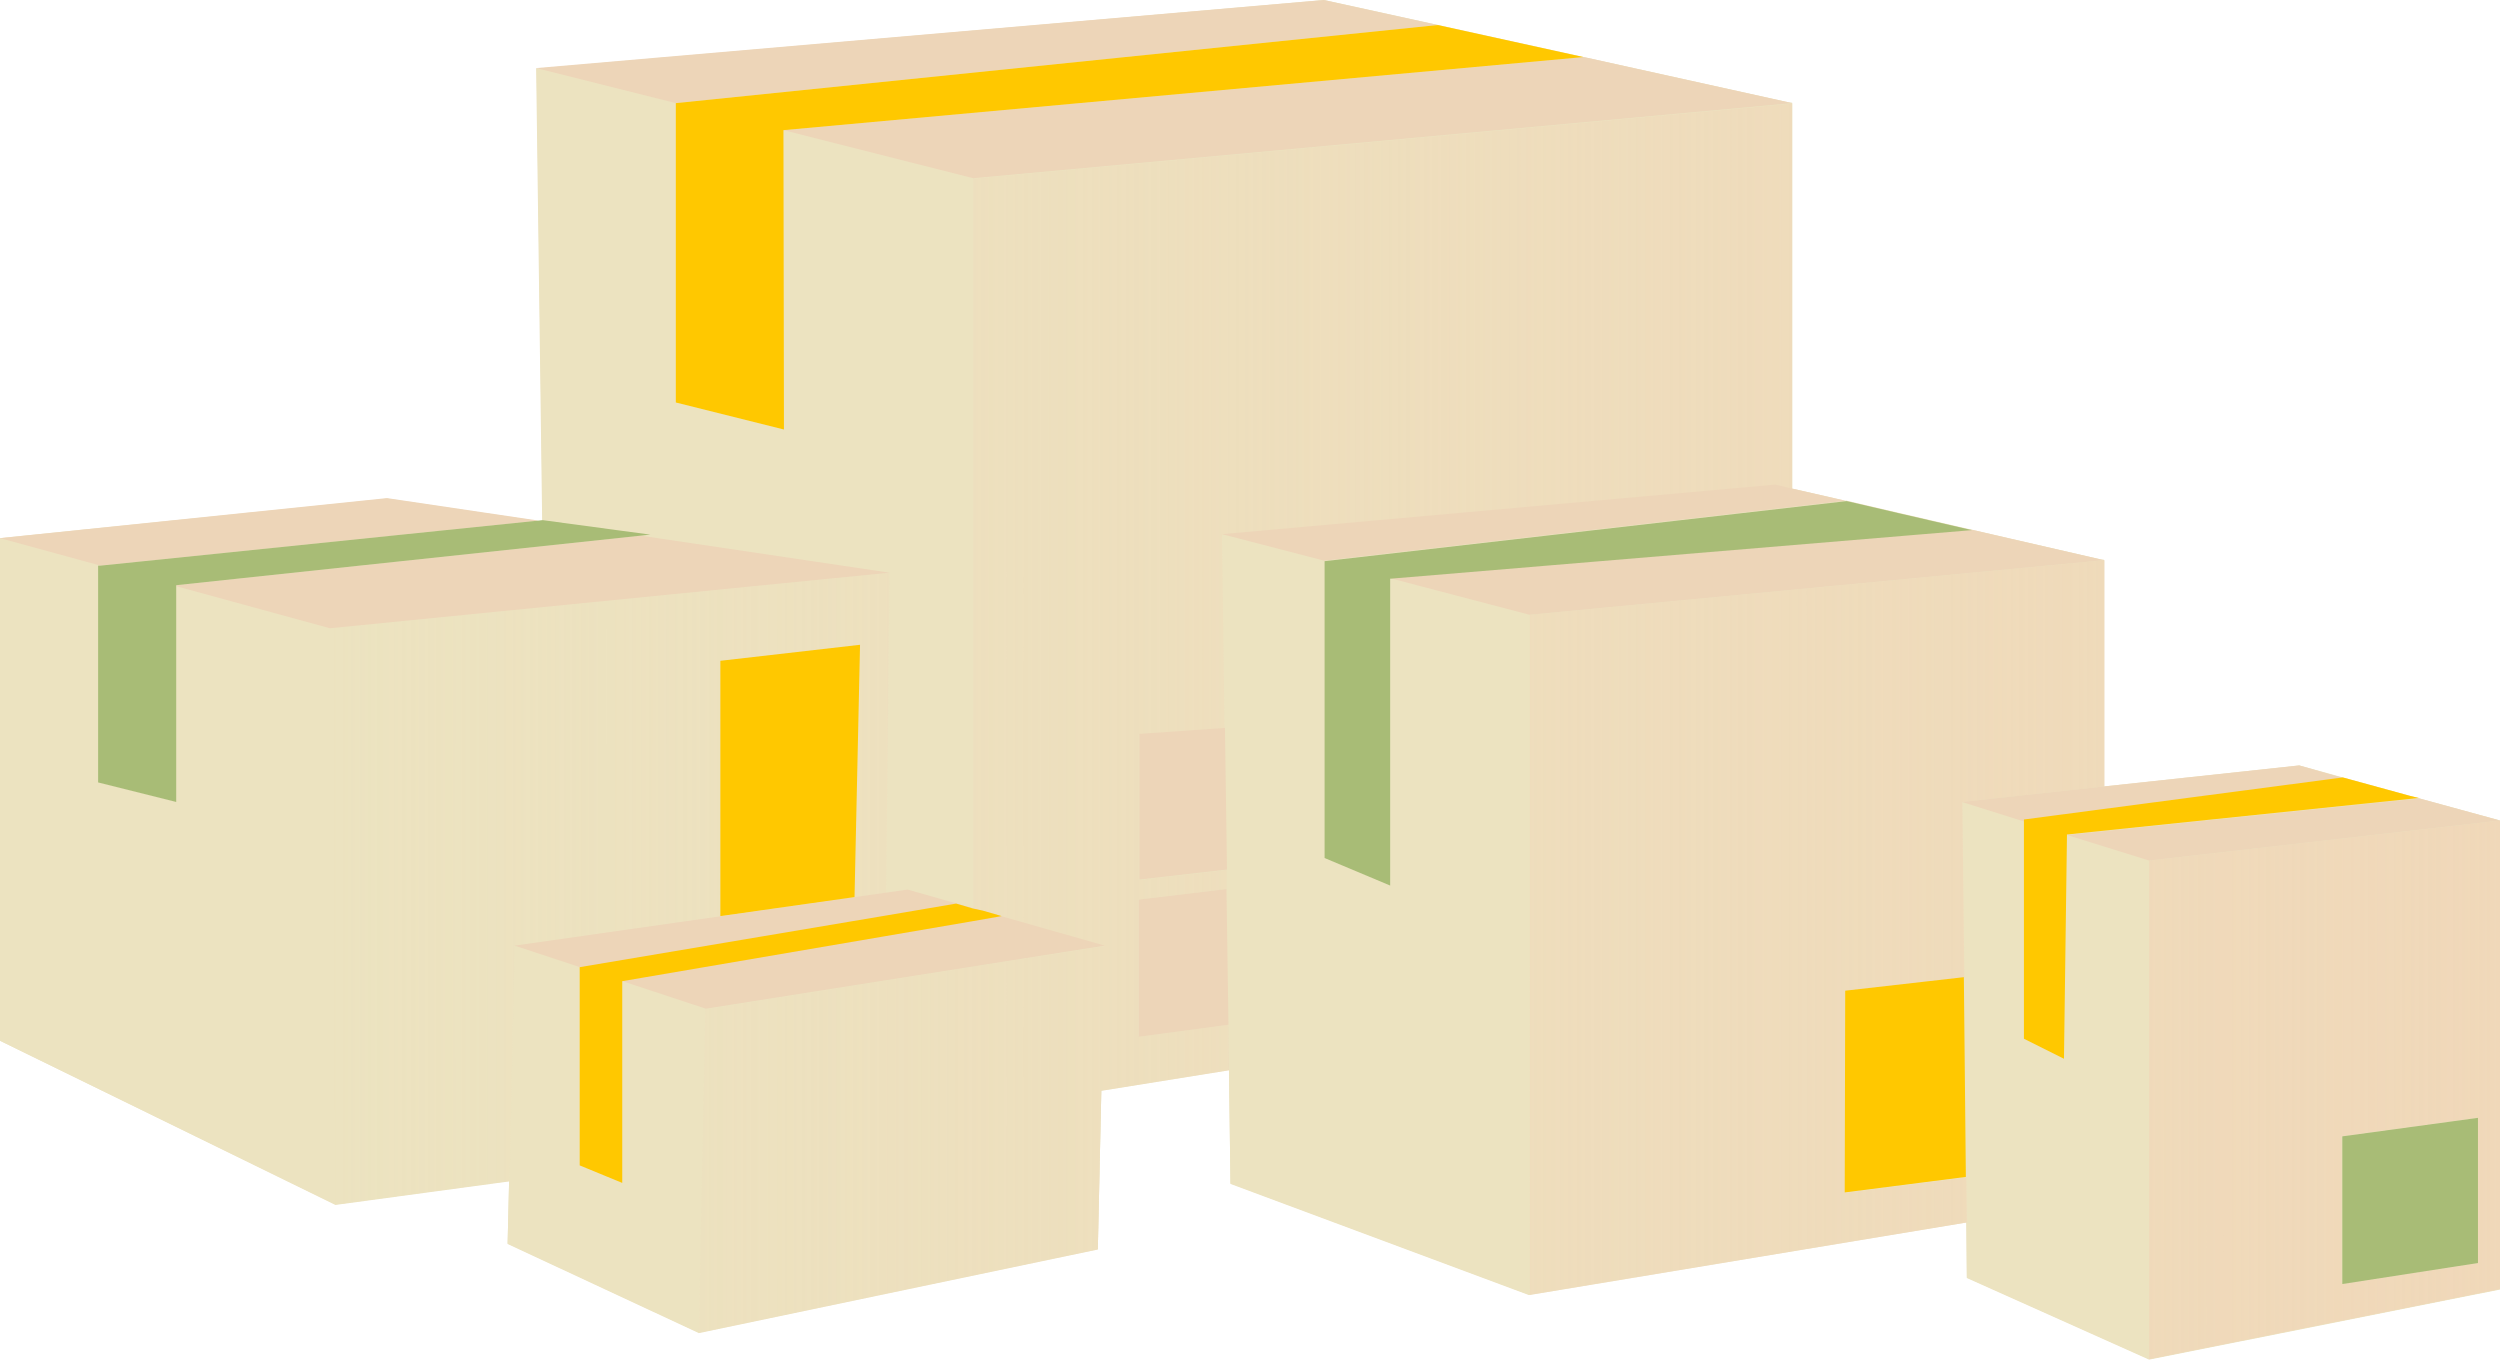
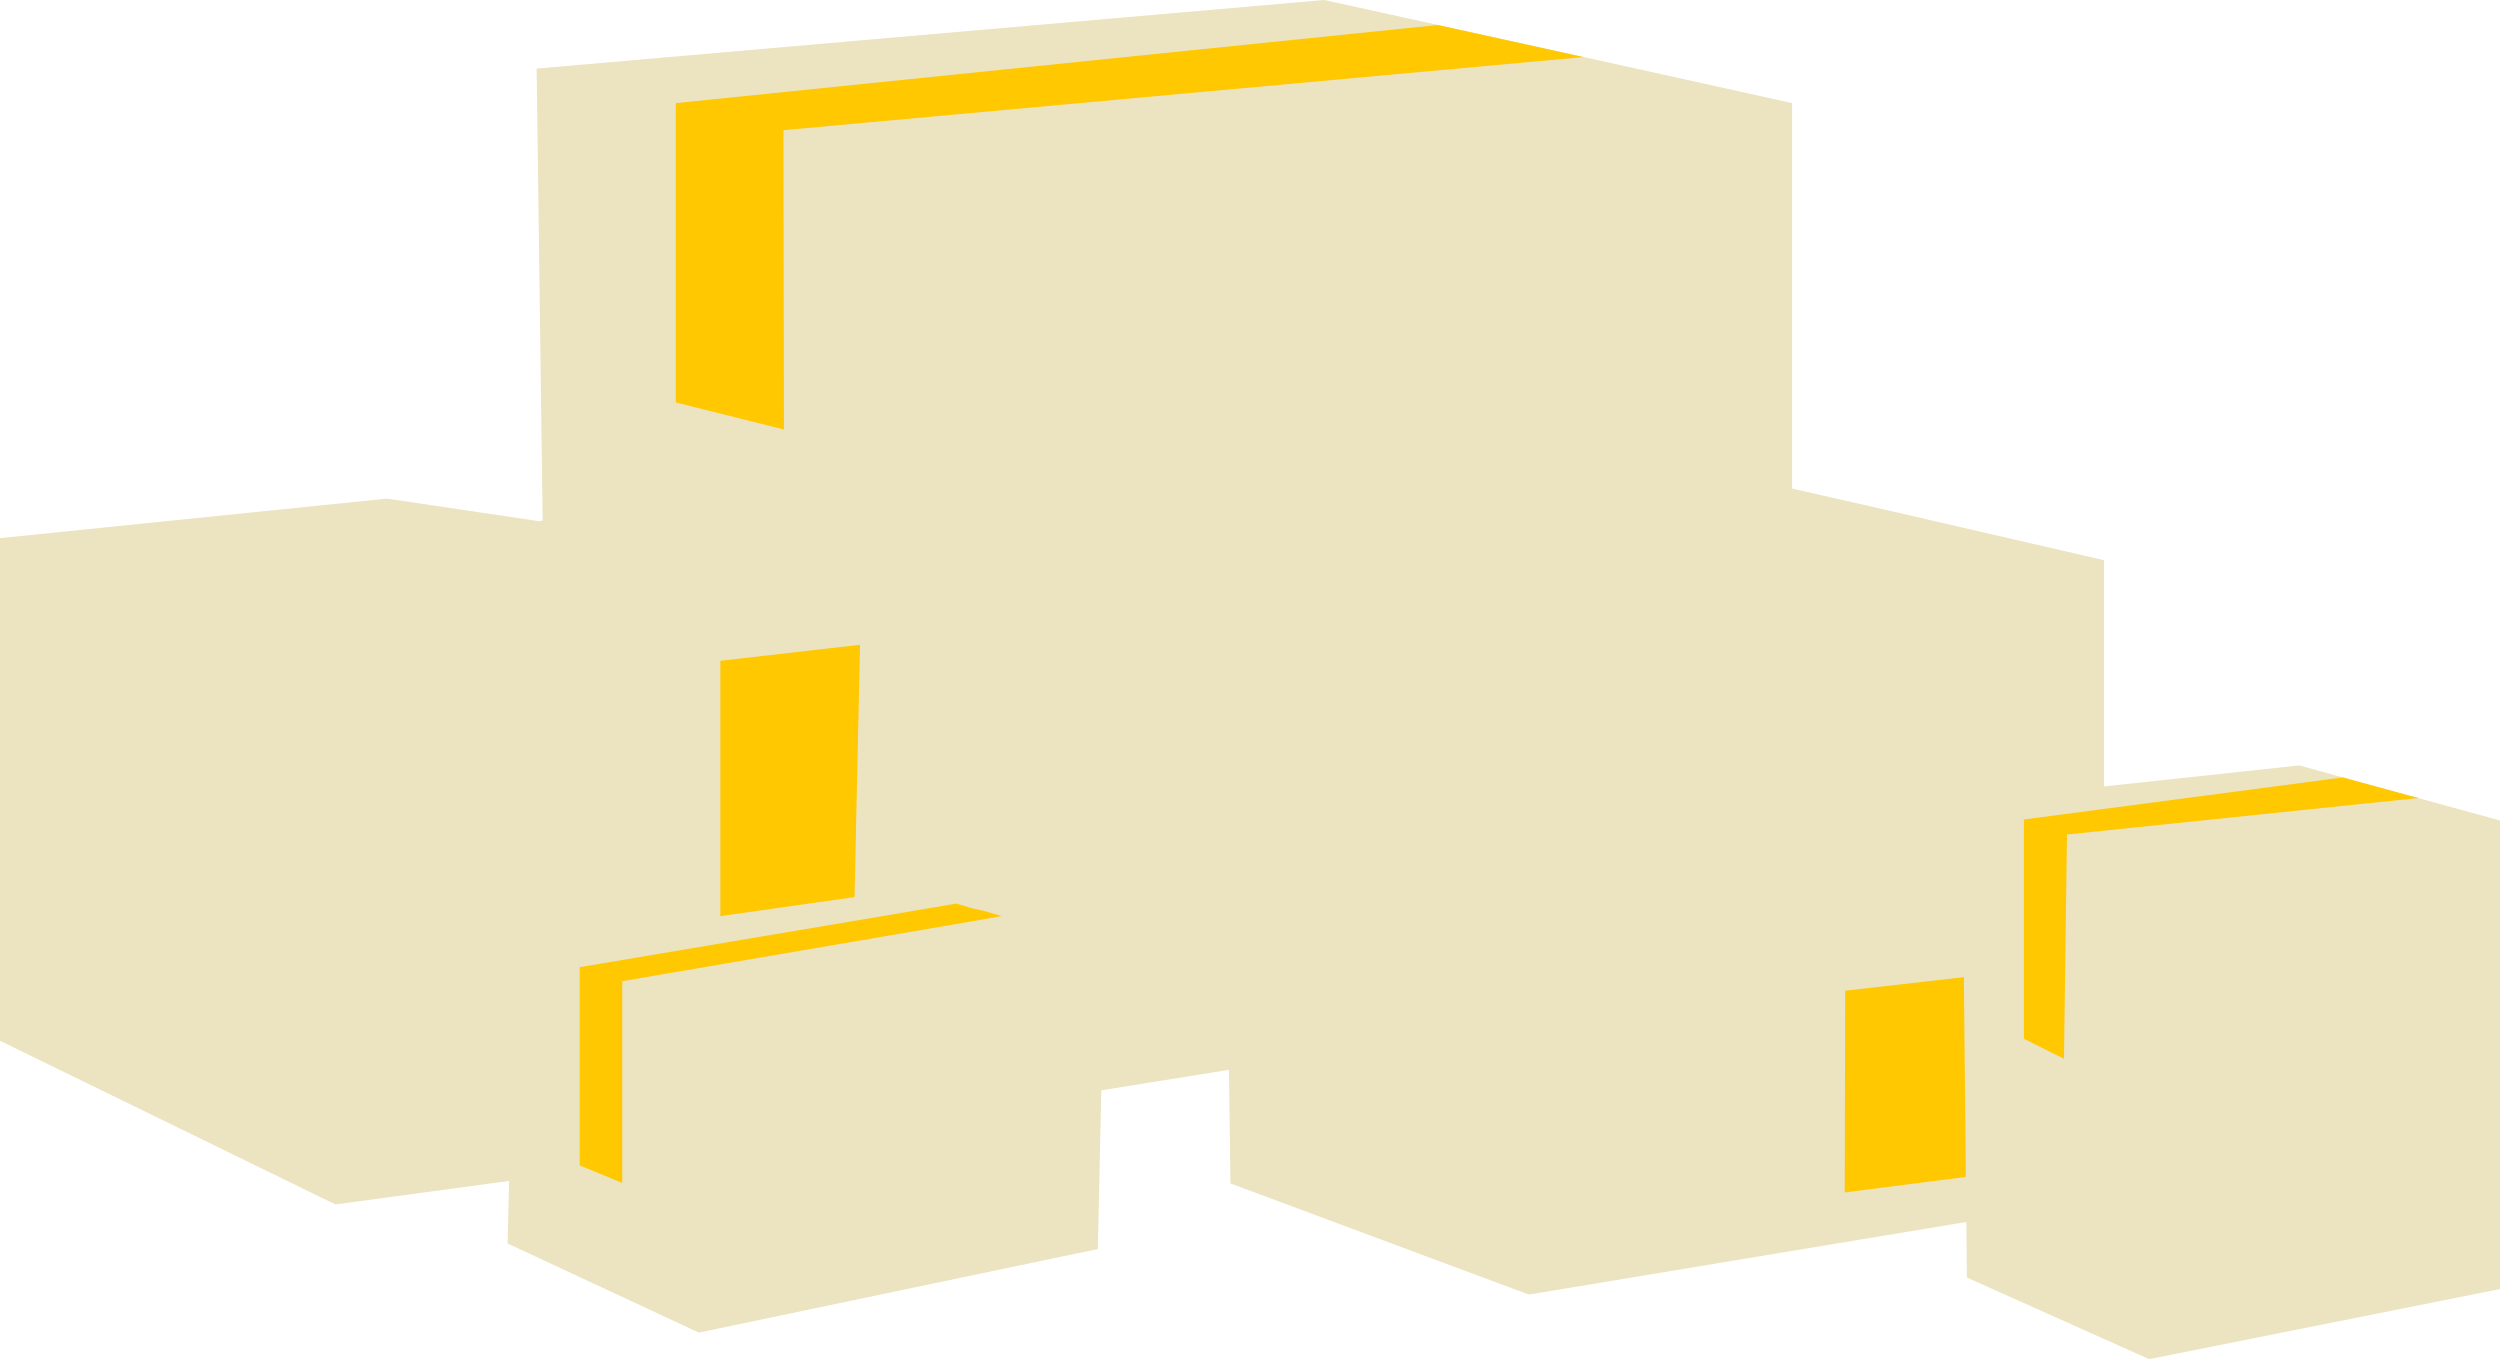
<svg xmlns="http://www.w3.org/2000/svg" xmlns:xlink="http://www.w3.org/1999/xlink" fill="#000000" height="271.6" preserveAspectRatio="xMidYMid meet" version="1" viewBox="0.0 0.0 499.4 271.6" width="499.4" zoomAndPan="magnify">
  <g id="change1_1">
    <path d="M499.4,163.9v93.6l-70.1,14l-36.4-16.3l-0.1-11.1l-87.4,14.5l-59.6-22.2l-0.3-22.7l-25.5,4.1l-0.7,31.7 l-79.7,16.7l-38.2-17.8l0.3-12.5L67,240.6L0,207.9V107.5l77.3-7.9l30.3,4.5l0.8-0.1l-1.2-90.3L264.5,0l22.8,5h0l29.1,6.4h0 l41.6,9.2v77l21.1,4.8l14.7,3.4l26.5,6.1v45.2l39-4.2l8.7,2.4h0l13.5,3.7L499.4,163.9z" fill="#ece3c0" />
  </g>
  <g>
    <g id="change1_2">
-       <path d="M429.3,171.9l-16.4-5.1l-0.6,44.8l-8-4V164l-12.4-3.9l28.4-3.1v-45.2l-114.8,10.9l-27.8-7.3l-0.1,0l0,61.3 l-13.1-5.5v-59.3h0l-20.4-5.3l110.5-9.9l3.4,0.8v-77l-163.6,15L156.5,26h0l0.1,59.8L135,80.4V20.6h0l-27.9-7l1.2,90.3l21.5,2.9 L128,107l49.6,7.3L65.9,125.5l-30.7-8.4l0,43.1l-15.6-3.9V113l0.4,0L0,107.5v100.4l67,32.8l34.7-4.7l-0.3,12.5l38.2,17.8l79.7-16.7 l0.7-31.7l25.5-4.1l0.3,22.7l59.6,22.2l87.4-14.5l0.1,11.1l36.4,16.3l70.1-14v-93.6L429.3,171.9z M227.5,146.6l17.1-1.2l0.4,28.3 l-17.5,2V146.6z M143.8,132.1l27.9-3.2l-1.1,50.4v0l-26.8,3.8V132.1z M115.9,232.9v-39.6l61.1-10.3l14.1-2.4l3.4,1l1.9,0.5l3.8,1.1 l-5.7,1l-17.5,3l-52.6,9l0,40.3L115.9,232.9z M227.5,207.1v-27.4l17.5-2.1l0.4,27.1L227.5,207.1z M368.5,238.2l0.1-40.3l23.7-2.7 l0.4,39.9L368.5,238.2z M494.9,252.3l-27.1,4.2l0-29.5l27.1-3.7V252.3z" fill="#ece3c0" />
-     </g>
+       </g>
    <linearGradient gradientTransform="matrix(1 0 0 -1 0 274)" gradientUnits="userSpaceOnUse" id="a" x1="65.905" x2="499.406" xlink:actuate="onLoad" xlink:show="other" xlink:type="simple" y1="127.938" y2="127.938">
      <stop offset="0" stop-color="#f0d8b9" stop-opacity="0" />
      <stop offset="1" stop-color="#f0d8b9" />
    </linearGradient>
-     <path d="M143.8,183.1l-41,5.9l-1,47L67,240.6l-1.1-115.1l111.8-11.1l-0.7,64l-6.3,0.9l1.1-50.4l-27.9,3.2 L143.8,183.1L143.8,183.1z M227.5,207.1v-27.4l17.5-2.1l0-3.8l-17.5,2v-29.1l17.1-1.2l-0.5-38.7l110.5-9.9l3.4,0.8v-77l-163.6,15 v145.9l1.9,0.5l3.8,1.1l20.5,5.8l-26.2,4.1l-17.6,2.8l-35.9,5.7l-1.3,64.7l79.7-16.7l0.7-31.7l25.5-4.1l-0.1-9.1L227.5,207.1z M305.5,258.7l87.4-14.5l-0.1-9l-24.2,3.1l0.1-40.3l23.7-2.7l-0.4-35.1l28.4-3.1v-45.2l-114.8,10.9V258.7z M499.4,163.9v93.6 l-70.1,14v-99.6L499.4,163.9z M494.9,223.3l-27.1,3.7l0,29.5l27.1-4.2V223.3z" fill="url(#a)" />
    <g id="change2_1">
-       <path d="M177.7,114.4L65.9,125.5l-30.7-8.4l0-0.2L128,107L177.7,114.4z M77.3,99.5L0,107.5l20.1,5.5l87.5-9 L77.3,99.5z M244.7,145.4l-17.1,1.2v29.1l17.5-2L244.7,145.4z M194.4,35.6l163.6-15l-41.6-9.2L156.5,26L194.4,35.6z M287.2,5 l-22.8-5L107.1,13.6l27.9,7L287.2,5z M393.8,105.8l-116.1,9.7l27.8,7.3l114.8-10.9L393.8,105.8z M459.3,152.9l-39,4.2l-28.4,3.1 l12.4,3.9v-0.3l63.7-8.4L459.3,152.9z M227.5,179.7v27.4l17.9-2.4l-0.4-27.1L227.5,179.7z M379,102.4L358,97.6l-3.4-0.8l-110.5,9.9 l20.4,5.3l104.3-12L379,102.4z M481.5,159l1.7,0.5l-70.3,7.3l16.4,5.1l70.1-8L481.5,159z M102.8,188.9l38.2,12.6l79.7-12.6 l-39.4-11.2L102.8,188.9z" fill="#edd5b8" />
-     </g>
+       </g>
    <g id="change3_1">
-       <path d="M108.4,103.9l21.5,2.9L128,107l-92.8,9.9l0,0.2l0,43.1l-15.6-3.9V113l0.4,0l87.5-9L108.4,103.9z M368.9,100.1l-104.3,12h0v59.3l13.1,5.5l0-61.3l0.1,0l116.1-9.7l-14.7-3.4L368.9,100.1z M467.9,227l0,29.5l27.1-4.2v-29L467.9,227 z" fill="#a8bc76" />
-     </g>
+       </g>
    <g id="change4_1">
      <path d="M287.2,5l29.1,6.4h0L156.5,26h0l0.1,59.8L135,80.4V20.6h0L287.2,5L287.2,5z M171.8,128.8l-27.9,3.2v51 l26.8-3.8v0L171.8,128.8z M194.4,181.5l-3.4-1l-14.1,2.4l-61.1,10.3v39.6l8.5,3.5l0-40.3l52.6-9l17.5-3l5.7-1l-3.8-1.1L194.4,181.5 z M368.6,197.9l-0.1,40.3l24.2-3.1l-0.4-39.9L368.6,197.9z M481.5,159l-13.5-3.7h0l-63.7,8.4v0.3v43.5l8,4l0.6-44.8l70.3-7.3 L481.5,159z" fill="#ffc800" />
    </g>
  </g>
</svg>